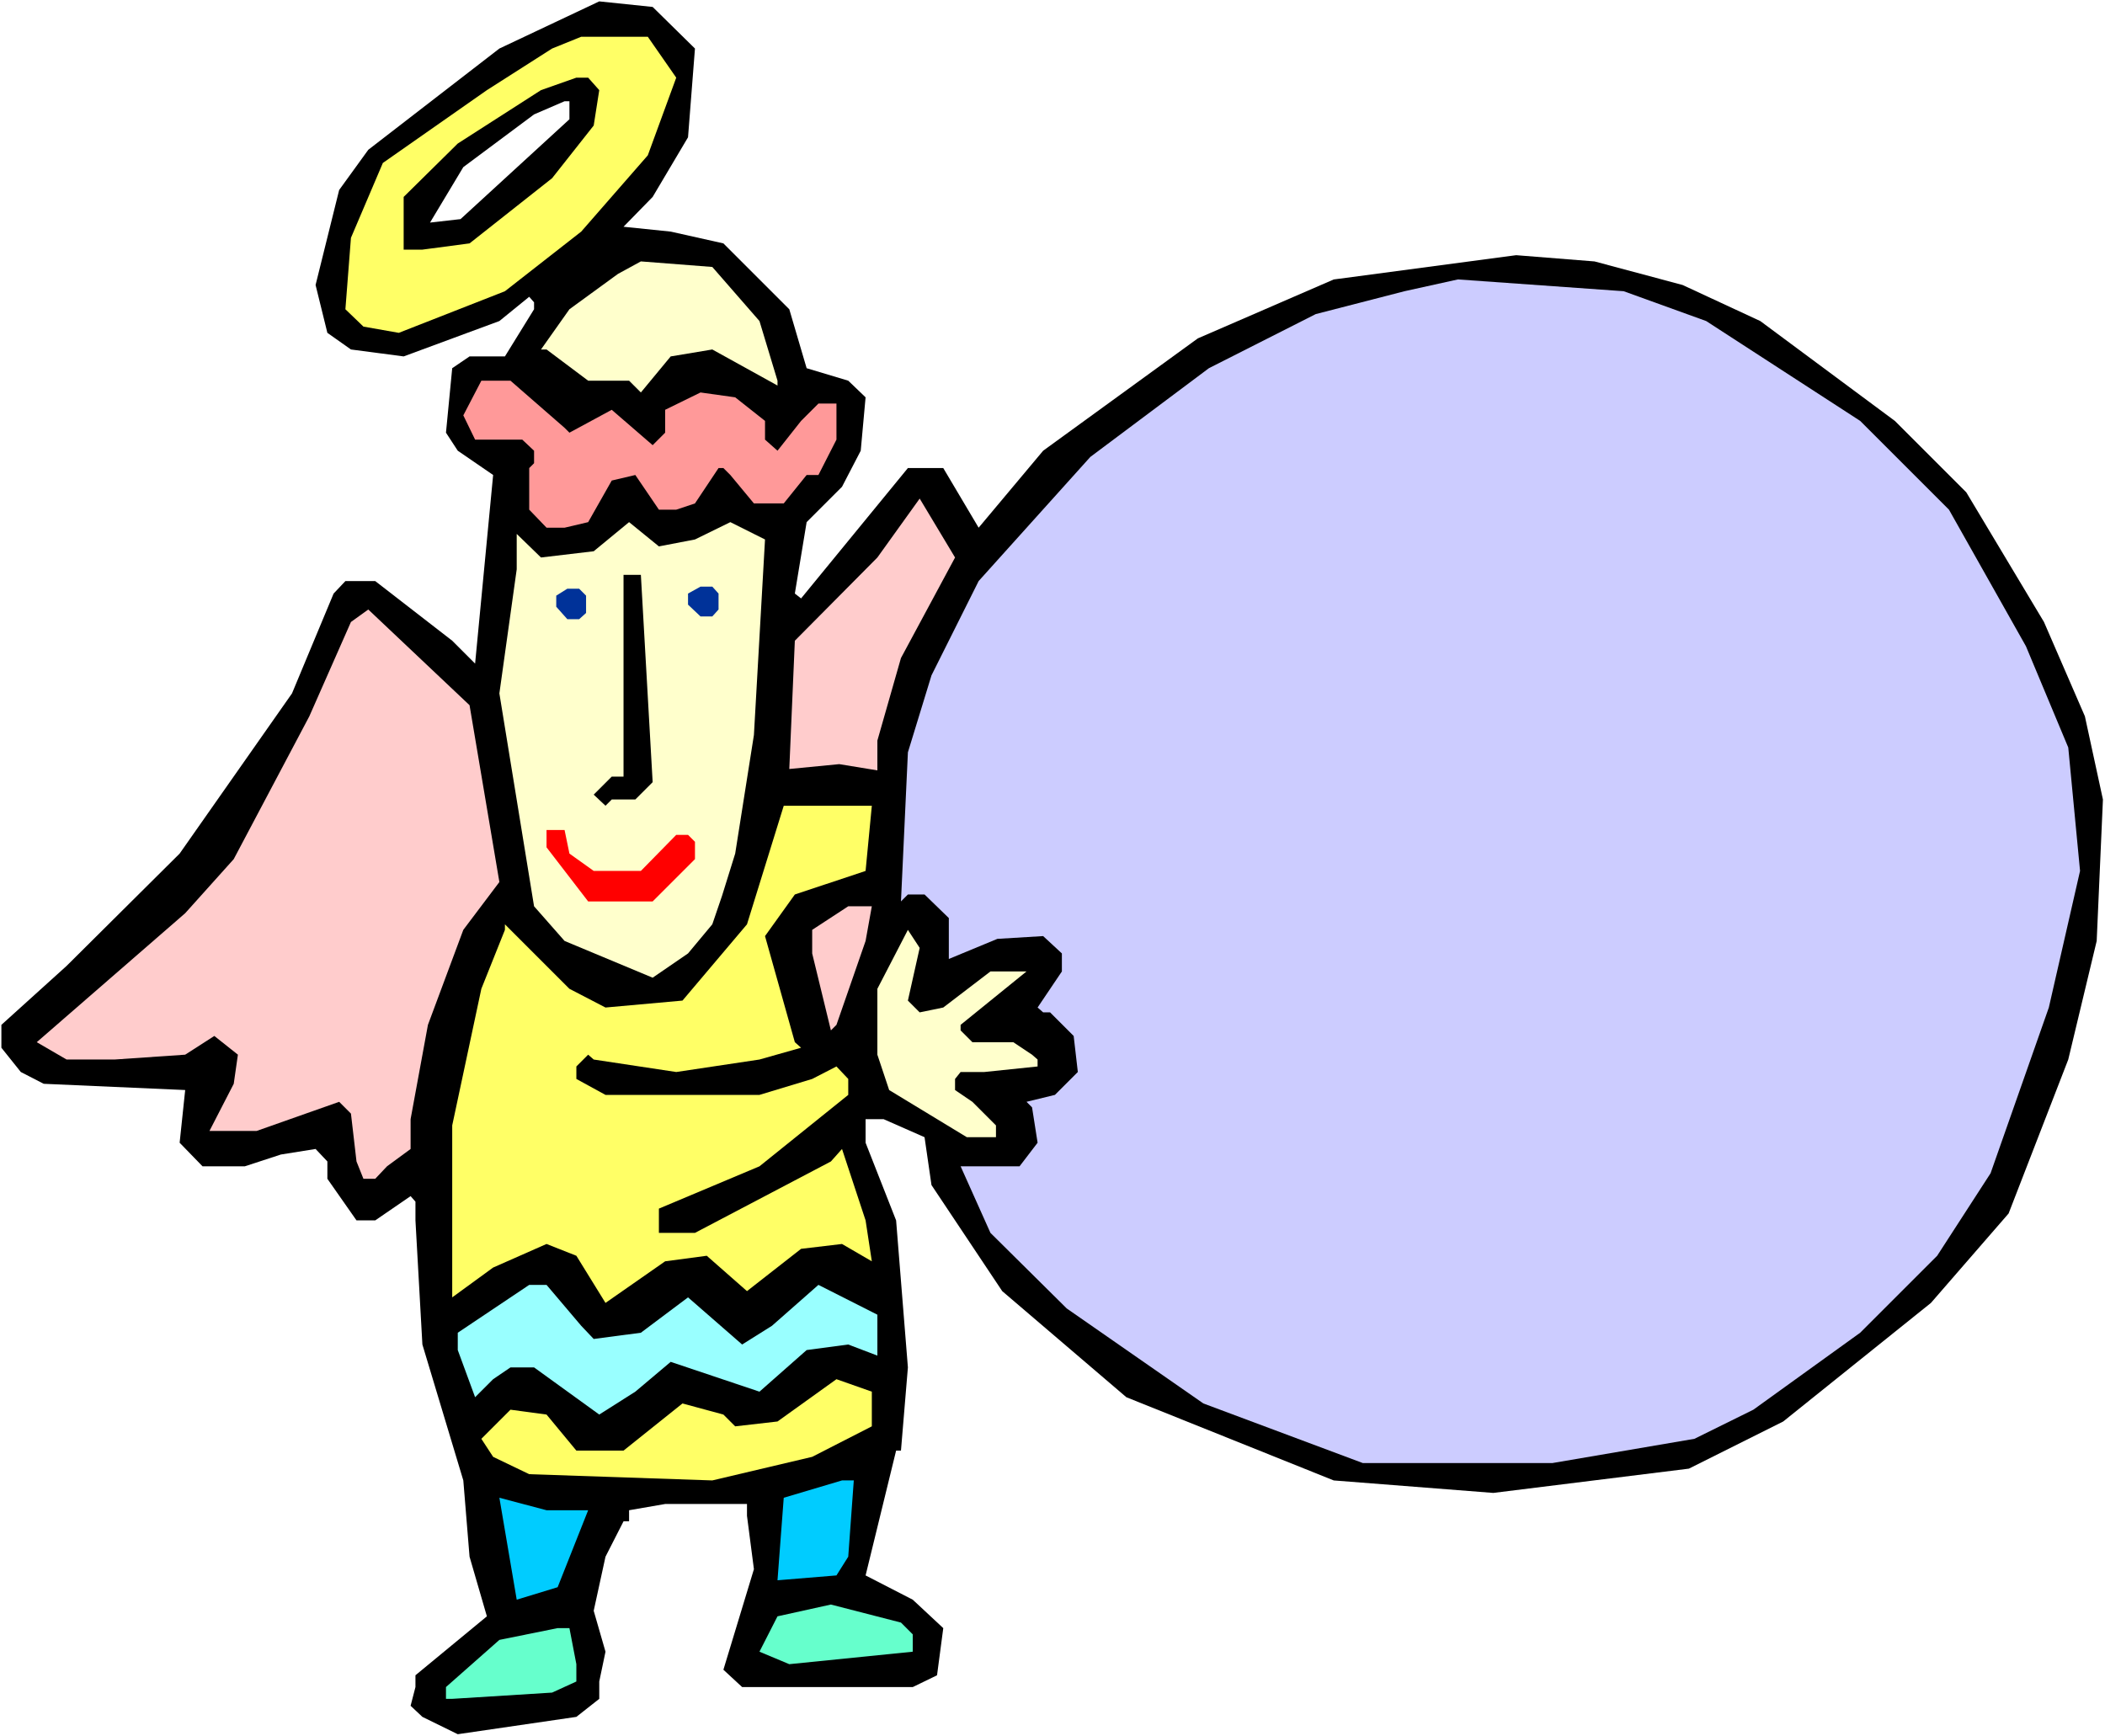
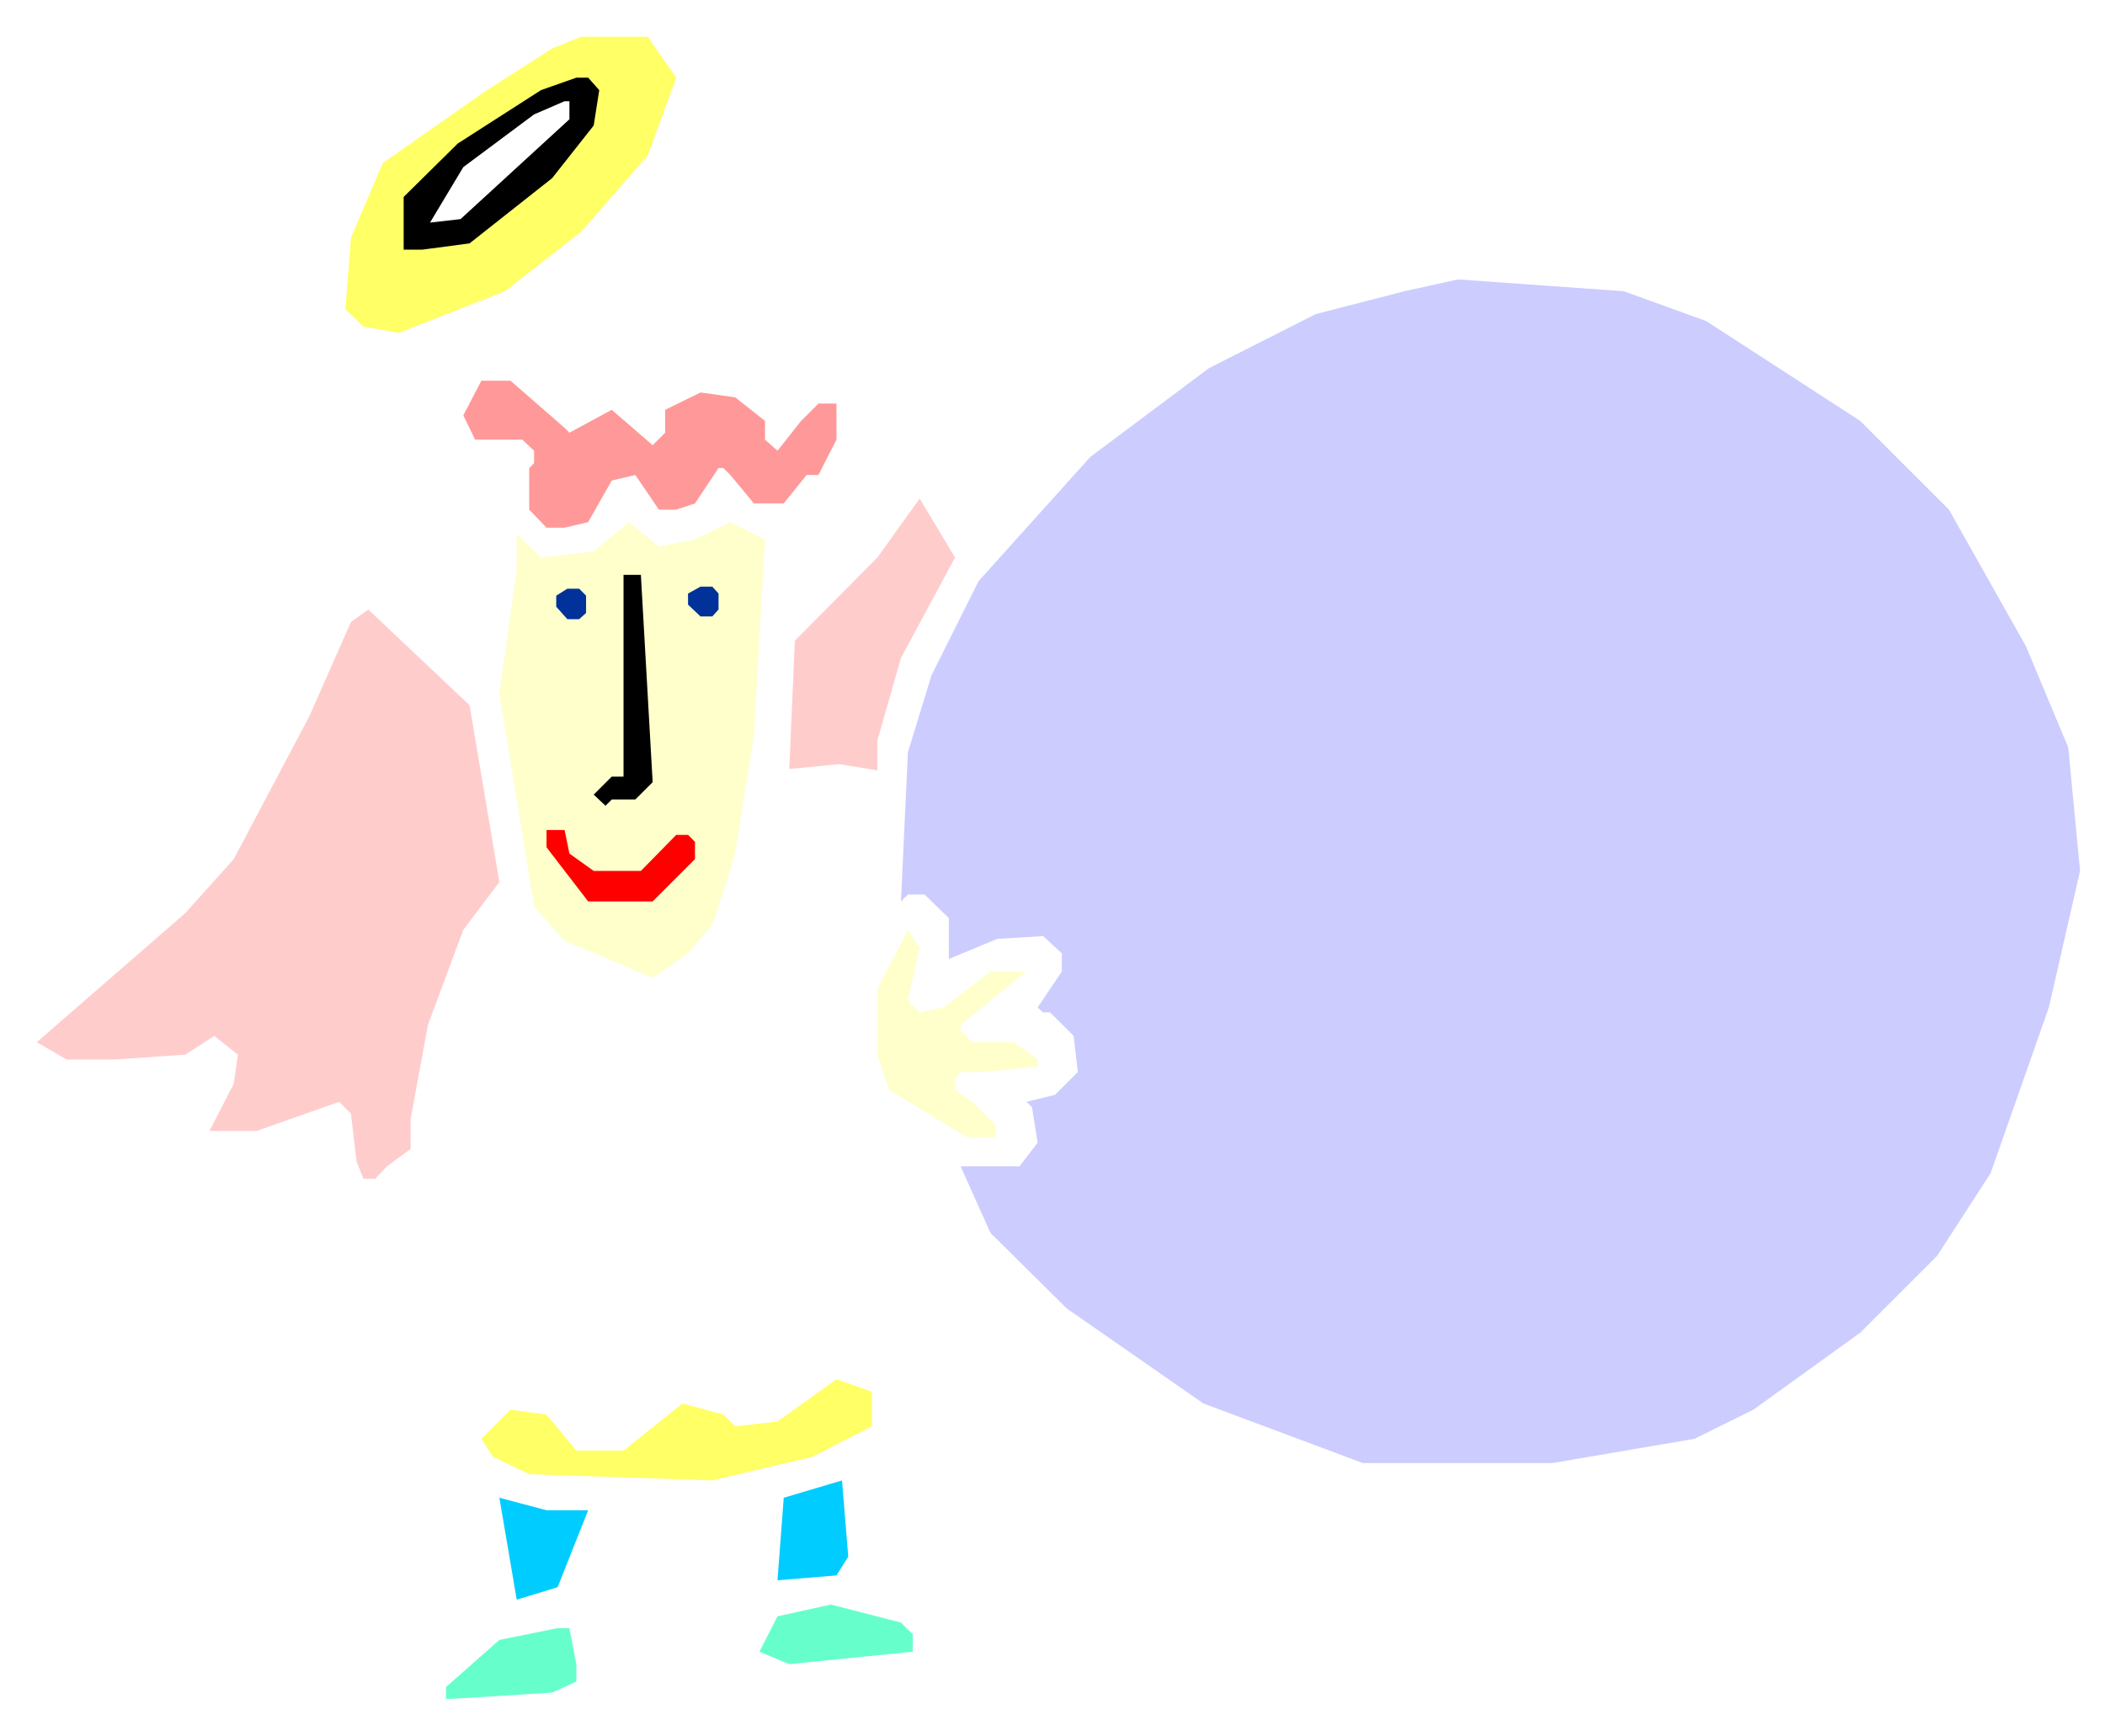
<svg xmlns="http://www.w3.org/2000/svg" xmlns:ns1="http://sodipodi.sourceforge.net/DTD/sodipodi-0.dtd" xmlns:ns2="http://www.inkscape.org/namespaces/inkscape" version="1.0" width="129.766mm" height="107.049mm" id="svg25" ns1:docname="Carrying Sign 23.wmf">
  <rect width="100%" height="100%" fill="#333333" stroke="none" />
  <ns1:namedview id="namedview25" pagecolor="#ffffff" bordercolor="#000000" borderopacity="0.25" ns2:showpageshadow="2" ns2:pageopacity="0.0" ns2:pagecheckerboard="0" ns2:deskcolor="#d1d1d1" ns2:document-units="mm" />
  <defs id="defs1">
    <pattern id="WMFhbasepattern" patternUnits="userSpaceOnUse" width="6" height="6" x="0" y="0" />
  </defs>
  <path style="fill:#ffffff;fill-opacity:1;fill-rule:evenodd;stroke:none" d="M 0,404.594 H 490.455 V 0 H 0 Z" id="path1" />
-   <path style="fill:#000000;fill-opacity:1;fill-rule:evenodd;stroke:none" d="m 161.923,11.311 -1.616,20.682 -8.242,13.896 -6.787,6.948 10.989,1.131 12.282,2.747 15.352,15.35 4.04,13.734 9.696,2.908 4.04,3.878 -1.131,12.442 -4.363,8.402 -8.242,8.241 -2.747,16.643 1.454,1.131 24.886,-30.377 h 8.242 l 8.242,13.896 15.029,-17.935 36.037,-26.176 31.674,-13.734 42.501,-5.655 18.261,1.454 20.523,5.494 18.099,8.402 31.35,23.267 16.645,16.643 18.099,30.215 9.534,21.975 4.202,19.389 -1.454,32.962 -6.626,27.63 -13.898,35.871 -18.099,20.844 -34.421,27.63 -21.978,10.987 -45.571,5.655 -37.168,-2.908 -48.318,-19.389 -28.926,-24.722 -16.483,-24.722 -1.616,-11.149 -9.534,-4.201 h -4.202 v 5.494 l 7.11,18.097 2.747,34.255 -1.616,19.389 h -1.131 l -7.11,29.084 10.989,5.655 7.11,6.625 -1.454,10.987 -5.656,2.747 H 172.912 l -4.363,-4.039 7.11,-23.429 -1.616,-12.442 v -2.747 h -19.069 l -8.403,1.454 v 2.585 h -1.293 l -4.202,8.241 -2.747,12.603 2.747,9.533 -1.454,6.948 v 4.039 l -5.333,4.201 -27.634,4.039 -8.242,-4.039 -2.747,-2.585 1.131,-4.363 v -2.747 l 16.645,-13.734 -4.04,-13.896 -1.454,-17.774 -9.534,-31.669 -1.616,-28.923 v -4.363 l -1.131,-1.293 -8.242,5.655 h -4.363 l -6.787,-9.695 v -4.039 l -2.747,-2.908 -8.08,1.293 -8.403,2.747 h -9.858 l -5.333,-5.494 1.293,-12.28 -32.966,-1.454 -5.333,-2.747 -4.525,-5.655 v -5.332 l 15.19,-13.734 26.341,-26.176 26.179,-37.325 9.696,-23.267 2.747,-2.908 h 6.949 l 17.938,13.896 5.333,5.332 4.202,-43.95 -8.242,-5.655 -2.747,-4.201 1.454,-15.027 4.04,-2.747 h 8.242 l 6.787,-10.987 v -1.616 l -1.131,-1.293 -6.949,5.655 L 94.051,83.052 81.77,81.436 76.275,77.558 73.528,66.409 79.022,44.273 85.81,34.901 116.352,11.311 139.622,0.323 152.065,1.616 Z" id="path2" />
  <path style="fill:#ffff66;fill-opacity:1;fill-rule:evenodd;stroke:none" d="m 157.56,18.097 -6.626,18.097 -15.514,17.774 -17.776,13.896 -24.725,9.695 -8.242,-1.454 -4.202,-4.039 1.293,-16.643 7.434,-17.451 24.24,-16.966 15.19,-9.695 6.787,-2.747 h 15.514 z" id="path3" />
  <path style="fill:#000000;fill-opacity:1;fill-rule:evenodd;stroke:none" d="m 139.622,21.005 -1.293,8.241 -9.696,12.28 -19.23,15.188 -10.989,1.454 H 94.051 V 45.888 l 12.605,-12.442 19.392,-12.442 8.242,-2.908 h 2.747 z" id="path4" />
  <path style="fill:#ffffff;fill-opacity:1;fill-rule:evenodd;stroke:none" d="m 132.673,27.792 -25.371,23.267 -7.11,0.808 7.757,-12.926 16.483,-12.28 7.11,-3.07 h 1.131 z" id="path5" />
-   <path style="fill:#ffffcc;fill-opacity:1;fill-rule:evenodd;stroke:none" d="m 176.952,74.811 4.202,13.896 v 1.131 l -15.19,-8.402 -9.696,1.616 -6.949,8.402 -2.747,-2.747 h -9.534 l -9.696,-7.271 h -1.293 l 6.626,-9.372 11.312,-8.241 5.333,-2.908 16.645,1.293 z" id="path6" />
  <path style="fill:#ccccff;fill-opacity:1;fill-rule:evenodd;stroke:none" d="m 397.536,74.811 35.875,23.267 20.685,20.682 17.938,31.831 9.858,23.591 2.747,28.761 -7.272,31.831 -13.574,38.617 -12.443,19.228 -17.938,17.935 -24.886,17.935 -13.736,6.786 -33.128,5.655 h -44.117 l -37.168,-13.896 -31.835,-22.136 -17.776,-17.612 -6.949,-15.512 h 13.736 l 4.202,-5.494 -1.293,-8.241 -1.293,-1.293 6.626,-1.616 5.333,-5.332 -0.97,-8.402 -5.494,-5.494 h -1.616 l -1.293,-1.131 5.656,-8.402 v -4.201 l -4.363,-4.039 -10.666,0.646 -11.312,4.686 v -9.533 l -5.656,-5.494 h -3.878 l -1.616,1.616 1.616,-34.74 5.494,-17.935 10.989,-21.975 26.018,-28.923 27.634,-20.682 24.886,-12.603 20.685,-5.332 12.443,-2.747 38.622,2.747 z" id="path7" />
  <path style="fill:#ff9999;fill-opacity:1;fill-rule:evenodd;stroke:none" d="m 131.542,99.694 1.131,1.131 9.858,-5.332 9.534,8.241 2.909,-2.908 v -5.332 l 8.242,-4.039 8.08,1.131 6.949,5.494 v 4.363 l 2.909,2.585 5.494,-6.948 4.04,-4.039 h 4.202 v 8.402 l -4.202,8.241 h -2.747 l -5.333,6.625 H 175.659 l -5.494,-6.625 -1.616,-1.616 h -1.131 l -5.494,8.241 -4.363,1.454 h -4.04 l -5.494,-8.079 -5.494,1.293 -5.494,9.695 -5.494,1.293 h -4.202 l -4.04,-4.201 v -9.695 l 1.131,-1.131 v -2.908 l -2.747,-2.585 h -10.989 l -2.747,-5.655 4.202,-8.079 h 6.787 z" id="path8" />
  <path style="fill:#ffcccc;fill-opacity:1;fill-rule:evenodd;stroke:none" d="m 209.918,153.339 -5.494,19.228 v 6.948 l -8.888,-1.454 -11.635,1.131 1.293,-29.892 19.23,-19.39 9.858,-13.734 8.242,13.734 z" id="path9" />
  <path style="fill:#ffffcc;fill-opacity:1;fill-rule:evenodd;stroke:none" d="m 161.923,125.709 8.242,-4.039 8.08,4.039 -2.586,45.565 -4.363,27.63 -3.07,9.856 -2.262,6.625 -5.656,6.786 -8.242,5.655 -20.523,-8.564 -7.11,-8.079 -8.08,-49.605 4.04,-28.923 v -8.241 l 5.656,5.494 12.282,-1.454 8.242,-6.786 6.949,5.655 z" id="path10" />
  <path style="fill:#000000;fill-opacity:1;fill-rule:evenodd;stroke:none" d="m 152.065,182.261 -4.04,4.039 h -5.494 l -1.454,1.454 -2.747,-2.585 4.202,-4.201 h 2.747 v -47.02 h 4.04 z" id="path11" />
  <path style="fill:#003299;fill-opacity:1;fill-rule:evenodd;stroke:none" d="m 167.417,138.312 v 3.716 l -1.454,1.616 h -2.747 l -2.909,-2.747 v -2.585 l 2.909,-1.616 h 2.747 z" id="path12" />
  <path style="fill:#003299;fill-opacity:1;fill-rule:evenodd;stroke:none" d="m 136.552,138.796 v 4.039 l -1.616,1.454 h -2.747 l -2.586,-2.908 v -2.585 l 2.586,-1.616 h 2.747 z" id="path13" />
  <path style="fill:#ffcccc;fill-opacity:1;fill-rule:evenodd;stroke:none" d="m 116.352,205.529 -8.403,11.149 -8.242,22.136 -4.04,21.975 v 6.948 l -5.494,4.039 -2.747,2.908 h -2.747 l -1.616,-4.039 -1.293,-11.149 -2.747,-2.747 -19.23,6.786 H 48.803 l 5.656,-10.987 0.97,-6.786 -5.494,-4.363 -6.787,4.363 -16.483,1.131 H 15.514 l -6.949,-4.039 34.582,-30.054 11.312,-12.603 17.614,-33.285 9.696,-21.975 4.04,-2.908 23.594,22.298 z" id="path14" />
-   <path style="fill:#ffff66;fill-opacity:1;fill-rule:evenodd;stroke:none" d="m 201.677,202.943 -16.483,5.494 -6.949,9.695 6.949,24.722 1.454,1.293 -9.696,2.747 -19.392,2.908 -19.23,-2.908 -1.293,-1.131 -2.747,2.747 v 2.908 l 6.787,3.716 h 35.875 l 12.282,-3.716 5.656,-2.908 2.747,2.908 v 3.716 l -20.685,16.643 -23.432,9.856 v 5.655 h 8.403 l 31.674,-16.643 2.586,-2.908 5.494,16.643 1.454,9.533 -6.949,-4.039 -9.534,1.131 -12.605,9.856 -9.373,-8.241 -9.696,1.293 -13.898,9.695 -6.787,-10.987 -6.949,-2.747 -12.443,5.494 -9.534,6.948 v -40.072 l 6.787,-31.831 5.494,-13.734 v -1.293 l 15.029,15.027 8.403,4.363 17.938,-1.616 15.029,-17.774 8.565,-27.63 h 20.523 z" id="path15" />
  <path style="fill:#ff0000;fill-opacity:1;fill-rule:evenodd;stroke:none" d="m 132.673,198.904 5.656,4.039 h 10.989 l 8.242,-8.402 h 2.747 l 1.616,1.616 v 4.039 l -9.858,9.856 h -15.029 l -9.696,-12.603 v -4.039 h 4.202 z" id="path16" />
  <path style="fill:#000000;fill-opacity:1;fill-rule:evenodd;stroke:none" d="m 174.043,216.678 4.202,-5.494 z" id="path17" />
-   <path style="fill:#ffcccc;fill-opacity:1;fill-rule:evenodd;stroke:none" d="m 201.677,219.263 -6.787,19.551 -1.293,1.293 -4.363,-17.935 v -5.494 l 8.403,-5.494 h 5.494 z" id="path18" />
  <path style="fill:#ffffcc;fill-opacity:1;fill-rule:evenodd;stroke:none" d="m 211.534,233.159 2.747,2.747 5.494,-1.131 10.989,-8.402 h 8.403 l -15.352,12.442 v 1.293 l 2.747,2.747 h 9.534 l 4.363,2.908 1.293,1.131 v 1.616 l -12.443,1.293 h -5.494 l -1.293,1.616 v 2.585 l 4.04,2.747 5.494,5.494 v 2.747 h -6.787 l -18.099,-10.987 -2.747,-8.241 v -15.35 l 7.11,-13.734 2.747,4.201 z" id="path19" />
-   <path style="fill:#99ffff;fill-opacity:1;fill-rule:evenodd;stroke:none" d="m 135.421,308.939 2.909,3.07 10.989,-1.454 10.989,-8.241 12.605,10.987 6.949,-4.363 10.827,-9.533 13.736,6.948 v 9.533 l -6.787,-2.585 -9.696,1.293 -10.989,9.695 -20.685,-6.948 -8.242,6.948 -8.403,5.332 -15.19,-10.987 h -5.494 l -4.04,2.747 -4.202,4.201 -4.04,-10.987 v -4.039 l 16.645,-11.149 h 4.04 z" id="path20" />
  <path style="fill:#ffff66;fill-opacity:1;fill-rule:evenodd;stroke:none" d="m 203.131,332.368 -13.898,7.109 -23.27,5.494 -42.662,-1.454 -8.403,-4.039 -2.747,-4.201 6.787,-6.786 8.403,1.131 6.949,8.402 h 10.989 l 13.736,-10.987 9.534,2.585 2.747,2.747 9.858,-1.131 13.736,-9.856 8.242,2.908 z" id="path21" />
-   <path style="fill:#00ccff;fill-opacity:1;fill-rule:evenodd;stroke:none" d="m 197.637,362.745 -2.747,4.363 -13.736,1.131 1.454,-19.228 13.574,-4.039 h 2.747 z" id="path22" />
+   <path style="fill:#00ccff;fill-opacity:1;fill-rule:evenodd;stroke:none" d="m 197.637,362.745 -2.747,4.363 -13.736,1.131 1.454,-19.228 13.574,-4.039 z" id="path22" />
  <path style="fill:#00ccff;fill-opacity:1;fill-rule:evenodd;stroke:none" d="m 137.037,351.919 -7.11,17.935 -9.534,2.908 -4.04,-23.752 10.989,2.908 z" id="path23" />
  <path style="fill:#66ffcc;fill-opacity:1;fill-rule:evenodd;stroke:none" d="m 212.665,380.842 v 4.039 l -28.765,2.908 -6.949,-2.908 4.202,-8.241 12.443,-2.747 16.322,4.201 z" id="path24" />
  <path style="fill:#66ffcc;fill-opacity:1;fill-rule:evenodd;stroke:none" d="m 134.289,387.79 v 4.039 l -5.656,2.585 -23.27,1.454 h -1.454 v -2.747 l 12.443,-10.987 13.574,-2.747 h 2.747 z" id="path25" />
</svg>